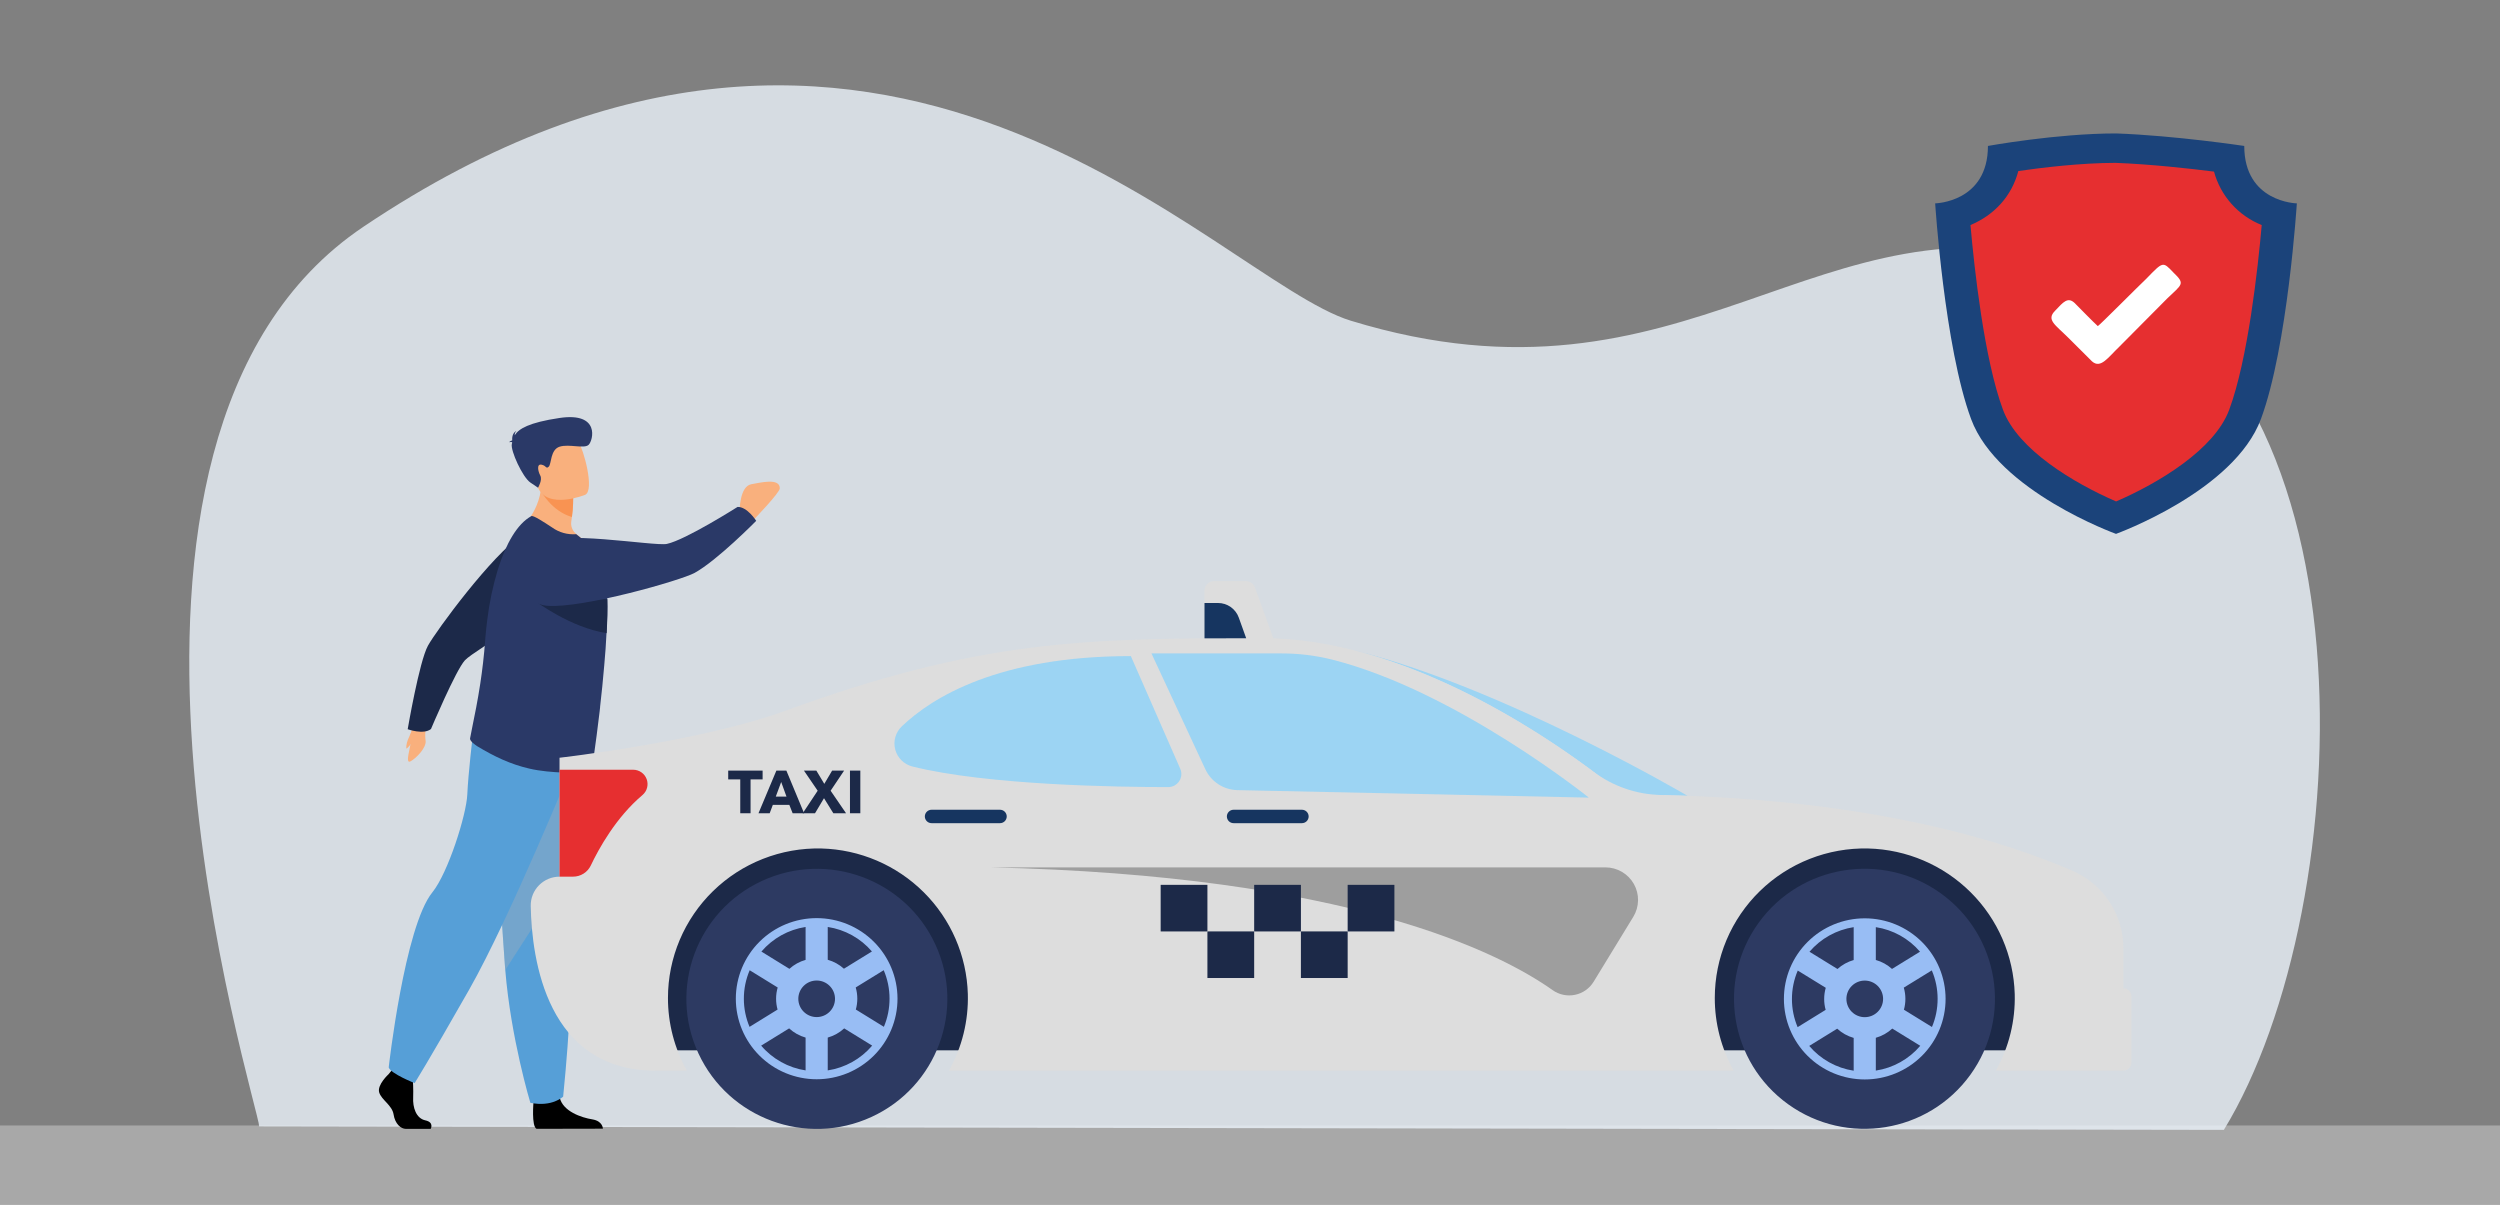
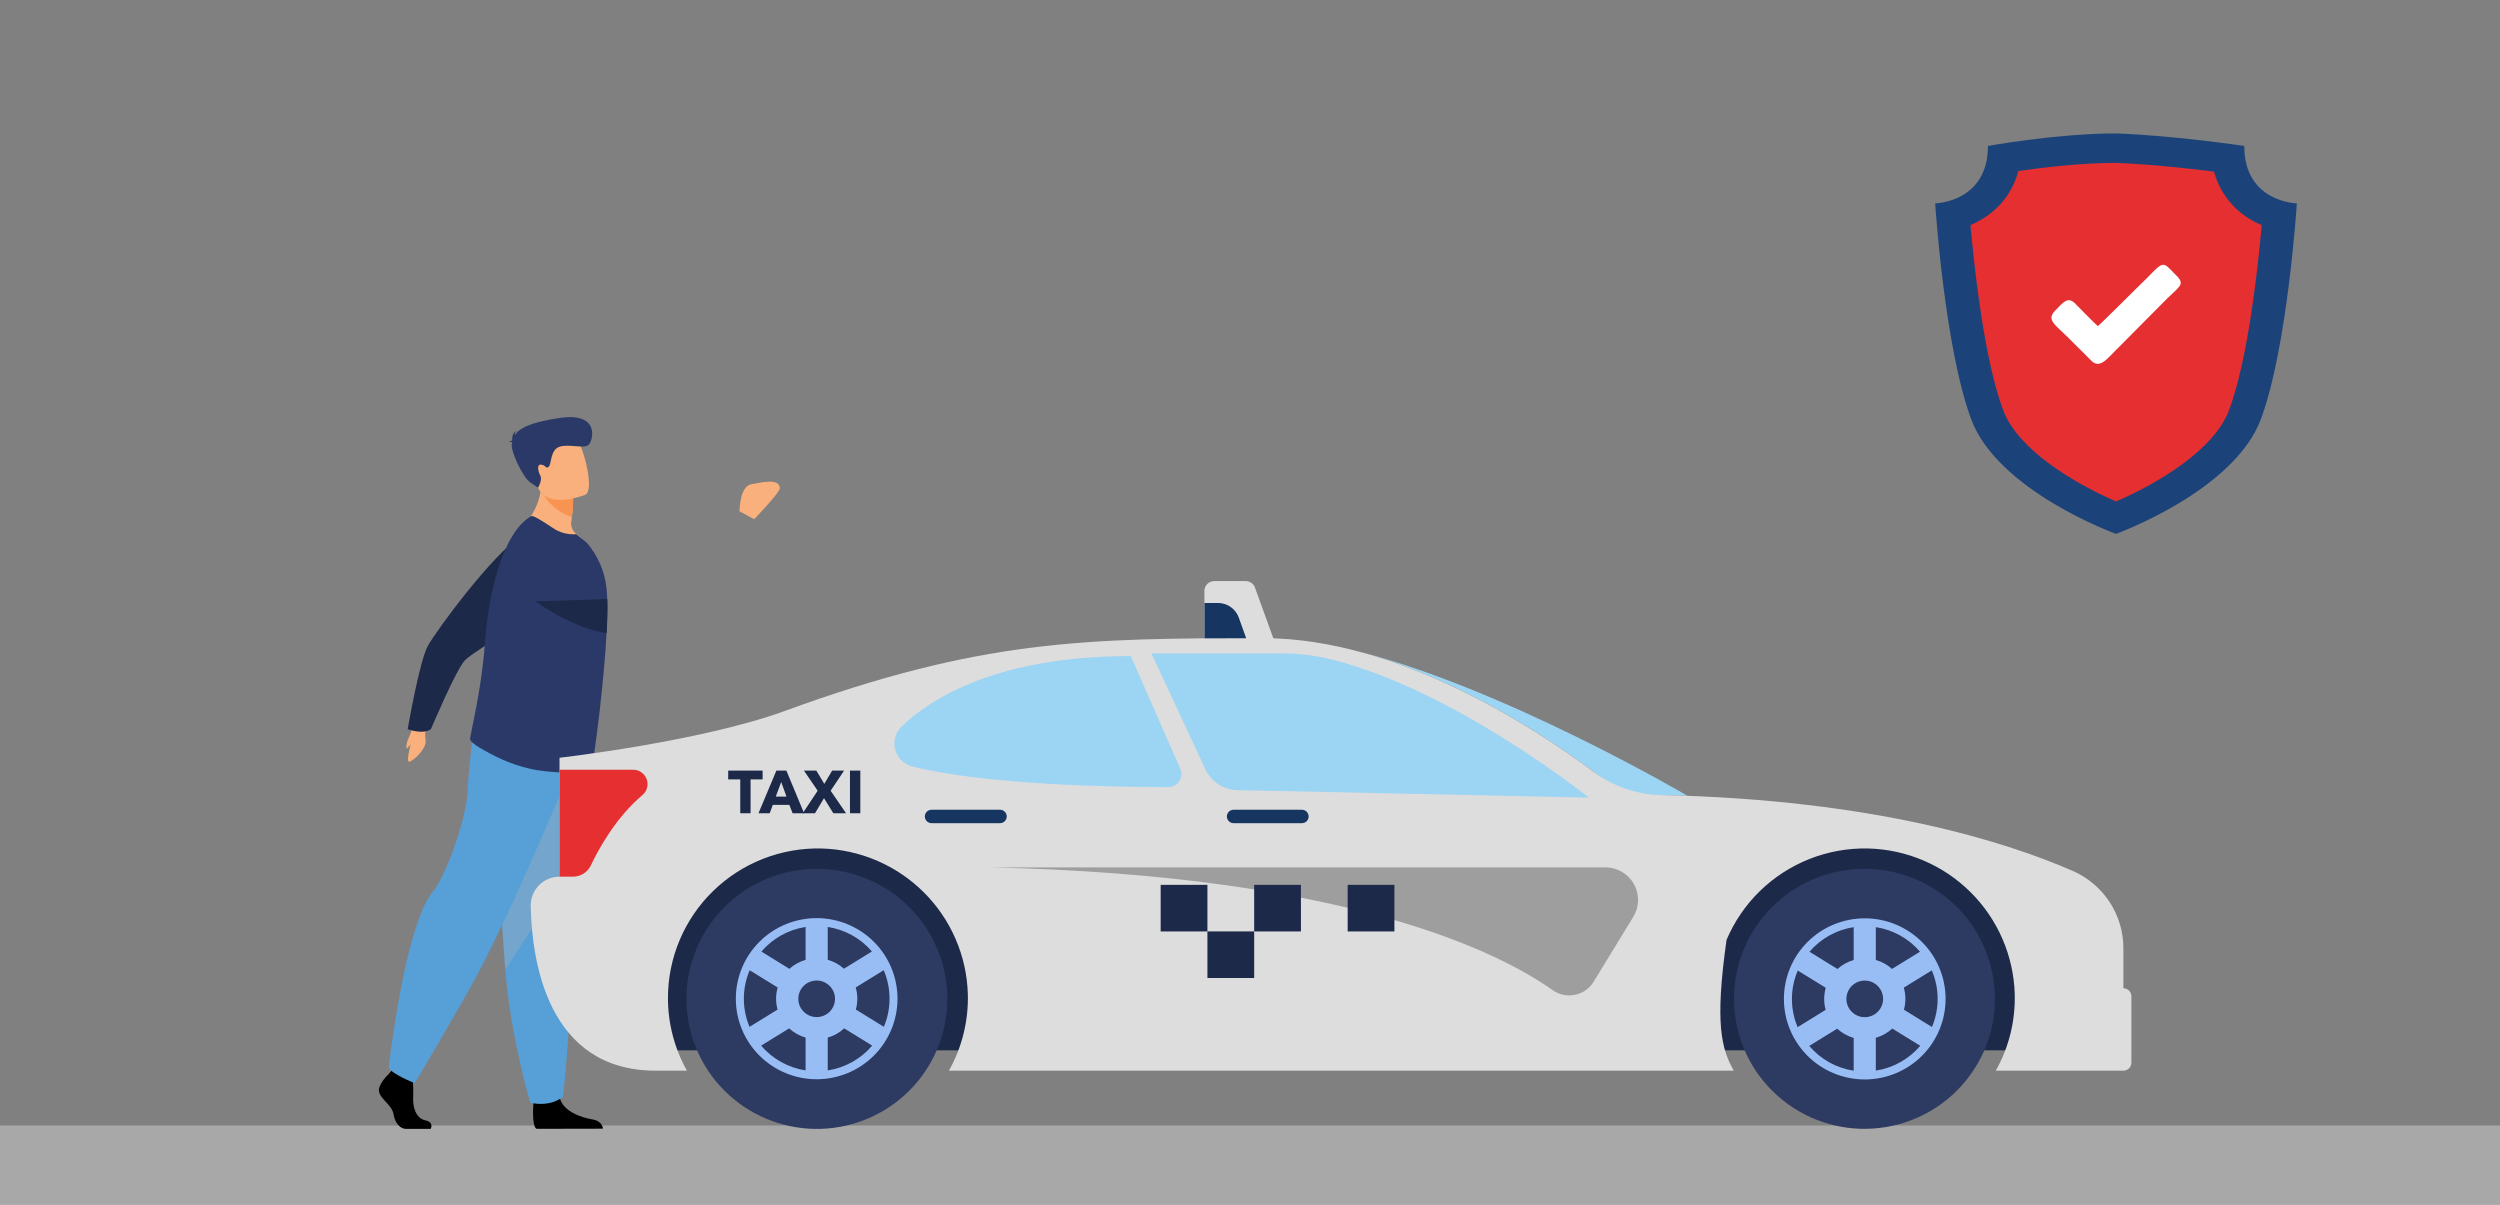
<svg xmlns="http://www.w3.org/2000/svg" width="498" height="240" viewBox="0 0 498 240" fill="none">
  <rect x="0" y="0" width="498" height="240" fill="#808080" stroke="none" />
  <g clip-path="url(#clip0_2265_5553)">
    <g opacity="0.6">
      <path opacity="0.6" d="M500 224.197H-1V240.004H500V224.197Z" fill="#EFEFEF" />
    </g>
-     <path opacity="0.8" d="M51.627 224.384C51.627 220.47 9.239 87.626 72.379 45.178C175.849 -24.365 242.262 55.681 269.061 63.879C336.468 84.51 362.279 36.779 414.915 52.556C474.351 70.387 470.298 180.438 442.993 225.075L51.627 224.384Z" fill="#EBF2FA" />
    <path d="M85.369 144.713C85.056 144.96 84.837 145.306 84.747 145.694C84.678 146.341 84.693 146.994 84.792 147.637C84.881 148.975 83.002 150.963 81.799 151.65C80.596 152.336 81.799 148.779 81.799 147.918C81.799 147.058 81.455 146.429 82.434 144.477C83.414 142.524 85.369 144.713 85.369 144.713Z" fill="#F9B07D" />
    <path d="M112.642 111.783C113 107.258 108.066 104.156 104.17 106.509C104.088 106.554 104.009 106.603 103.933 106.656C98.118 110.397 86.899 125.611 85.239 128.638C83.513 131.794 81.213 145.261 81.213 145.261C81.213 145.261 84.371 146.412 85.852 145.217C85.852 145.217 90.772 133.537 92.606 131.536C94.521 129.423 112.222 119.673 112.392 115.536C112.45 114.44 112.535 113.125 112.642 111.783Z" fill="#1C2949" />
    <path d="M77.429 213.957C77.429 213.957 75.076 216.097 75.537 217.613C75.998 219.128 78.118 220.149 78.404 222.004C78.69 223.858 79.835 224.874 80.869 224.874H85.789C85.789 224.874 86.55 223.568 84.716 223.172C82.882 222.775 82.188 220.599 82.305 218.571C82.35 216.994 82.292 215.415 82.13 213.846L78.23 212.954L77.429 213.957Z" fill="black" />
    <path d="M106.277 219.489C106.277 219.489 105.829 224.353 106.885 224.861L120.099 224.834C120.099 224.834 120.099 223.314 117.974 222.975C115.849 222.637 112.128 221.402 111.497 218.642C110.866 215.883 106.277 219.489 106.277 219.489Z" fill="black" />
    <path d="M117.428 150.74C117.428 150.74 116.735 159.268 115.912 169.526C114.803 183.456 113.461 200.566 113.331 203.806C113.103 209.437 112.181 218.442 112.181 218.442C112.181 218.442 110.003 220.581 105.646 219.676C105.646 219.676 101.759 206.824 100.649 193.224L100.596 192.555C99.567 178.709 97.961 149.554 97.961 149.554L117.428 150.74Z" fill="#569FD7" />
    <g style="mix-blend-mode:multiply" opacity="0.32">
      <path d="M117.428 150.74C117.428 150.74 116.735 159.268 115.912 169.526L100.649 193.224L100.596 192.555C99.567 178.709 97.961 149.554 97.961 149.554L117.428 150.74Z" fill="#B3B3B3" />
    </g>
    <path d="M114.248 151.765C114.248 151.765 101.687 182.663 93.43 197.182C85.172 211.701 82.591 215.754 82.591 215.754C82.591 215.754 77.858 213.895 77.429 212.633C77.429 212.633 80.587 184.602 86.116 177.768C89.247 173.908 92.911 162.322 93.085 158.27C93.26 154.217 94.203 146.198 94.203 146.198L114.248 151.765Z" fill="#569FD7" />
    <path d="M103.418 105.404C103.418 105.404 111.832 109.657 116.762 108.239C116.2 107.556 115.557 106.944 114.847 106.416C114.456 106.122 114.153 105.728 113.968 105.276C113.784 104.824 113.726 104.33 113.801 103.848C113.85 103.545 113.89 103.255 113.926 102.988C114.069 102.043 114.138 101.089 114.132 100.135L110.956 97.749L107.9 95.231C108.003 102.15 103.418 105.404 103.418 105.404Z" fill="#F9B07D" />
    <path d="M95.058 148.645C98.457 150.696 101.674 152.238 105.436 153.103C109.878 154.15 115.335 153.843 117.16 154.119C117.348 154.144 117.538 154.096 117.692 153.986C117.835 153.914 118.641 148.516 119.45 141.7C119.486 141.428 119.522 141.151 119.54 140.875V140.781C119.853 138.107 120.13 135.32 120.367 132.516C120.564 130.337 120.725 128.179 120.815 126.151C120.958 123.614 121.016 121.283 120.958 119.366C120.931 118.474 120.877 117.703 120.801 117.021C120.417 113.71 119.042 110.591 116.856 108.07L114.785 106.411C113.076 106.547 111.375 106.073 109.985 105.074C108.169 103.884 106.21 102.6 105.838 102.814C103.051 104.334 100.784 108.27 99.164 113.468C98.18 116.729 97.478 120.068 97.066 123.449C96.923 124.564 96.798 125.709 96.7 126.846C96.7 127.056 96.668 127.27 96.65 127.475C96.431 130.595 96.073 133.511 95.68 136.118C95.147 139.636 94.539 142.582 94.114 144.655C93.899 145.712 93.734 146.528 93.635 147.111C93.577 147.611 94.602 148.342 95.058 148.645Z" fill="#2A3967" />
    <path d="M107.789 97.87C107.789 97.87 109.86 101.815 113.926 102.988C114.157 101.204 114.244 99.404 114.185 97.607L110.956 97.75L107.789 97.87Z" fill="#F99352" />
    <path d="M116.57 98.565C116.57 98.565 108.965 101.664 107.109 96.992C105.252 92.32 103.016 89.578 107.789 87.398C112.562 85.219 114.226 86.636 115.232 88.045C116.239 89.454 118.497 97.638 116.57 98.565Z" fill="#F9B07D" />
    <path d="M102.032 88.112C101.942 88.045 101.763 88.018 101.387 88.081C101.571 87.914 101.792 87.794 102.032 87.728C101.991 87.202 102.054 86.235 102.886 85.816C102.765 85.93 102.671 86.068 102.61 86.222C102.548 86.376 102.522 86.542 102.533 86.707C103.311 85.433 105.324 84.171 111.479 83.257C119.607 82.058 118.149 87.751 117.258 88.606C116.368 89.462 113.38 88.384 111.488 88.977C109.596 89.569 109.873 92.427 109.31 92.957C108.746 93.488 108.862 92.757 107.869 92.561C106.876 92.365 107.149 93.844 107.623 94.732C108.097 95.619 107.176 97.152 107.176 97.152L105.646 96.118C104.112 95.084 101.669 89.77 101.956 88.455C101.982 88.348 102.009 88.228 102.032 88.112Z" fill="#2A3967" />
    <path d="M106.72 119.789C106.72 119.789 113.577 124.987 120.841 126.128C120.985 123.592 121.043 121.26 120.985 119.343L106.72 119.789Z" fill="#1C2949" />
    <path d="M147.296 101.837C147.363 101.695 147.296 96.831 149.725 96.443C151.3 96.189 155.375 95.106 155.334 97.286C155.334 98.142 150.222 103.433 150.222 103.433L147.296 101.837Z" fill="#F9B07D" />
-     <path d="M105.275 111.324C102.233 114.703 104.259 120.155 108.791 120.645L109.068 120.672C115.979 121.229 135.648 115.617 138.372 114.119C142.89 111.627 150.637 103.75 150.637 103.75C150.637 103.75 148.848 100.924 146.925 100.977C146.925 100.977 136.556 107.557 132.843 108.346C130.338 108.876 110.405 105.306 107.753 108.489C107.05 109.331 106.178 110.307 105.275 111.324Z" fill="#2A3967" />
    <path d="M81.857 145.97C81.857 145.97 81.491 146.782 81.227 147.41C80.963 148.039 80.824 149.22 81.025 149.104C81.476 148.704 81.864 148.238 82.175 147.722C82.403 147.281 81.857 145.97 81.857 145.97Z" fill="#F9B07D" />
    <path d="M130.436 209.232H407.418L396.172 167.836H130.436V209.232Z" fill="#1C2948" />
    <path d="M336.151 158.524C331.999 158.372 327.683 158.293 323.201 158.287C323.201 158.287 298.392 136.832 269.692 129.53C299.202 136.791 336.151 158.524 336.151 158.524Z" fill="#9CD4F3" />
-     <path d="M111.457 174.63V150.941C111.457 150.941 139.343 147.767 156.189 141.677C195.231 127.385 216.215 127.122 251.67 127.122C278.589 127.122 305.854 145.088 317.426 153.736C321.329 156.65 326.05 158.271 330.926 158.372C373.511 159.299 399.813 167.774 412.911 173.493C415.908 174.809 418.456 176.965 420.244 179.699C422.032 182.433 422.983 185.627 422.98 188.891V196.866C423.403 196.866 423.808 197.033 424.106 197.33C424.405 197.628 424.573 198.032 424.573 198.453V211.688C424.573 212.109 424.405 212.513 424.106 212.81C423.808 213.108 423.403 213.275 422.98 213.275H397.568C400.176 208.621 401.477 203.353 401.334 198.025C401.116 190.386 397.968 183.121 392.537 177.725C387.107 172.329 379.808 169.213 372.142 169.017C368.162 168.928 364.205 169.631 360.502 171.087C356.799 172.543 353.425 174.721 350.578 177.495C347.732 180.268 345.47 183.58 343.926 187.236C342.381 190.893 341.586 194.82 341.586 198.787C341.579 203.859 342.879 208.847 345.361 213.275H189.027C191.635 208.621 192.936 203.353 192.793 198.025C192.575 190.388 189.428 183.125 184.001 177.729C178.574 172.334 171.278 169.216 163.614 169.017C159.635 168.928 155.677 169.631 151.974 171.087C148.271 172.543 144.897 174.721 142.05 177.495C139.204 180.268 136.942 183.58 135.398 187.236C133.854 190.893 133.058 194.82 133.058 198.787C133.051 203.859 134.351 208.847 136.833 213.275H130.593C108.983 213.275 105.923 191.253 105.722 180.461C105.708 179.701 105.845 178.946 106.127 178.239C106.409 177.533 106.829 176.89 107.363 176.347C107.896 175.804 108.533 175.373 109.236 175.078C109.939 174.783 110.694 174.631 111.457 174.63Z" fill="#DDDDDD" />
+     <path d="M111.457 174.63V150.941C111.457 150.941 139.343 147.767 156.189 141.677C195.231 127.385 216.215 127.122 251.67 127.122C278.589 127.122 305.854 145.088 317.426 153.736C321.329 156.65 326.05 158.271 330.926 158.372C373.511 159.299 399.813 167.774 412.911 173.493C415.908 174.809 418.456 176.965 420.244 179.699C422.032 182.433 422.983 185.627 422.98 188.891V196.866C423.403 196.866 423.808 197.033 424.106 197.33C424.405 197.628 424.573 198.032 424.573 198.453V211.688C424.573 212.109 424.405 212.513 424.106 212.81C423.808 213.108 423.403 213.275 422.98 213.275H397.568C400.176 208.621 401.477 203.353 401.334 198.025C401.116 190.386 397.968 183.121 392.537 177.725C387.107 172.329 379.808 169.213 372.142 169.017C368.162 168.928 364.205 169.631 360.502 171.087C356.799 172.543 353.425 174.721 350.578 177.495C347.732 180.268 345.47 183.58 343.926 187.236C341.579 203.859 342.879 208.847 345.361 213.275H189.027C191.635 208.621 192.936 203.353 192.793 198.025C192.575 190.388 189.428 183.125 184.001 177.729C178.574 172.334 171.278 169.216 163.614 169.017C159.635 168.928 155.677 169.631 151.974 171.087C148.271 172.543 144.897 174.721 142.05 177.495C139.204 180.268 136.942 183.58 135.398 187.236C133.854 190.893 133.058 194.82 133.058 198.787C133.051 203.859 134.351 208.847 136.833 213.275H130.593C108.983 213.275 105.923 191.253 105.722 180.461C105.708 179.701 105.845 178.946 106.127 178.239C106.409 177.533 106.829 176.89 107.363 176.347C107.896 175.804 108.533 175.373 109.236 175.078C109.939 174.783 110.694 174.631 111.457 174.63Z" fill="#DDDDDD" />
    <path d="M265.376 131.397C290.045 137.638 316.495 158.885 316.495 158.885L246.481 157.391C245.135 157.362 243.824 156.957 242.697 156.222C241.57 155.488 240.673 154.454 240.106 153.237L229.371 130.163H255.315C258.707 130.158 262.086 130.573 265.376 131.397Z" fill="#9CD4F3" />
    <path d="M225.264 130.693L235.105 153.134C235.28 153.531 235.353 153.966 235.317 154.398C235.28 154.831 235.136 155.247 234.898 155.61C234.659 155.973 234.334 156.271 233.951 156.477C233.567 156.683 233.138 156.79 232.703 156.789C222.786 156.789 196.743 156.428 181.753 152.688C180.934 152.482 180.185 152.061 179.583 151.47C178.982 150.878 178.55 150.137 178.333 149.323C178.115 148.51 178.12 147.653 178.346 146.842C178.572 146.03 179.012 145.294 179.619 144.709C185.699 138.887 198.953 130.693 225.264 130.693Z" fill="#9CD4F3" />
    <path d="M111.457 174.63H114.141C114.883 174.632 115.611 174.423 116.239 174.029C116.867 173.634 117.37 173.069 117.688 172.401C119.253 169.102 122.693 162.834 127.976 158.376C128.425 157.998 128.747 157.49 128.897 156.924C129.047 156.357 129.019 155.757 128.817 155.207C128.614 154.656 128.247 154.181 127.765 153.846C127.282 153.51 126.708 153.33 126.12 153.33H111.457V174.63Z" fill="#E62F30" />
    <path d="M245.747 163.975H259.341C259.697 163.975 260.038 163.835 260.29 163.584C260.542 163.333 260.683 162.993 260.683 162.638C260.683 162.283 260.542 161.943 260.29 161.692C260.038 161.442 259.697 161.301 259.341 161.301H245.734C245.378 161.301 245.036 161.442 244.785 161.692C244.533 161.943 244.392 162.283 244.392 162.638C244.392 162.815 244.427 162.99 244.495 163.153C244.563 163.316 244.663 163.464 244.789 163.589C244.915 163.713 245.065 163.811 245.229 163.878C245.394 163.944 245.57 163.977 245.747 163.975Z" fill="#163560" />
    <path d="M185.591 163.976H199.199C199.555 163.976 199.896 163.835 200.148 163.584C200.399 163.333 200.541 162.993 200.541 162.638C200.541 162.283 200.399 161.943 200.148 161.692C199.896 161.442 199.555 161.301 199.199 161.301H185.591C185.413 161.298 185.236 161.33 185.071 161.396C184.905 161.462 184.755 161.56 184.628 161.685C184.501 161.809 184.4 161.957 184.331 162.121C184.262 162.285 184.227 162.461 184.227 162.638C184.227 162.816 184.262 162.991 184.331 163.155C184.4 163.319 184.501 163.467 184.628 163.592C184.755 163.716 184.905 163.814 185.071 163.88C185.236 163.946 185.413 163.978 185.591 163.976Z" fill="#163560" />
    <path d="M197.11 172.78H319.797C320.951 172.78 322.085 173.086 323.081 173.667C324.078 174.248 324.901 175.083 325.467 176.086C326.032 177.089 326.32 178.224 326.3 179.374C326.28 180.525 325.953 181.649 325.352 182.632L317.453 195.559C317.046 196.226 316.506 196.802 315.867 197.251C315.227 197.7 314.501 198.013 313.735 198.17C312.968 198.328 312.178 198.326 311.412 198.165C310.646 198.004 309.922 197.688 309.284 197.236C298.795 189.795 268.578 174.331 197.11 172.78Z" fill="#9E9E9E" />
    <path d="M241.896 115.755H248.158C248.56 115.755 248.951 115.879 249.28 116.11C249.608 116.34 249.857 116.666 249.992 117.043L253.7 127.296H239.918V117.681C239.921 117.425 239.974 117.172 240.075 116.936C240.175 116.701 240.322 116.487 240.505 116.308C240.689 116.129 240.907 115.988 241.145 115.893C241.384 115.798 241.639 115.751 241.896 115.755Z" fill="#DDDDDD" />
    <path d="M239.936 127.154V120.115H242.62C243.529 120.115 244.415 120.395 245.158 120.917C245.9 121.439 246.462 122.177 246.767 123.03L248.243 127.145L239.936 127.154Z" fill="#163560" />
    <path d="M277.766 176.261H268.453V185.543H277.766V176.261Z" fill="#1C2948" />
-     <path d="M268.453 185.538H259.14V194.819H268.453V185.538Z" fill="#1C2948" />
    <path d="M259.144 176.261H249.831V185.543H259.144V176.261Z" fill="#1C2948" />
    <path d="M249.831 185.538H240.518V194.819H249.831V185.538Z" fill="#1C2948" />
    <path d="M240.518 176.261H231.204V185.543H240.518V176.261Z" fill="#1C2948" />
    <path d="M173.613 222.49C186.645 216.494 192.333 201.106 186.317 188.119C180.301 175.132 164.859 169.464 151.827 175.459C138.795 181.455 133.108 196.843 139.124 209.83C145.14 222.817 160.581 228.485 173.613 222.49Z" fill="#2D3A62" />
    <path d="M162.679 182.89C166.95 182.89 171.046 184.581 174.066 187.591C177.086 190.6 178.783 194.682 178.783 198.939C178.783 203.195 177.086 207.277 174.066 210.286C171.046 213.296 166.95 214.987 162.679 214.987C158.409 214.987 154.313 213.296 151.293 210.286C148.273 207.277 146.576 203.195 146.576 198.939C146.576 194.682 148.273 190.6 151.293 187.591C154.313 184.581 158.409 182.89 162.679 182.89ZM160.474 184.651C157.044 185.18 153.92 186.92 151.671 189.555L157.249 192.992C158.171 192.157 159.275 191.546 160.474 191.209V184.651ZM164.885 184.651V191.186C166.084 191.524 167.188 192.134 168.11 192.969L173.688 189.532C171.436 186.906 168.312 185.174 164.885 184.651ZM176.068 204.542C176.814 202.768 177.197 200.863 177.195 198.939C177.198 196.988 176.804 195.058 176.037 193.264L170.458 196.701C170.669 197.425 170.776 198.175 170.776 198.93C170.776 199.662 170.677 200.391 170.481 201.096L176.068 204.542ZM164.885 213.226C168.337 212.697 171.48 210.943 173.737 208.287L168.164 204.854C167.231 205.714 166.108 206.342 164.885 206.686V213.226ZM166.334 198.961C166.334 197.995 165.949 197.069 165.264 196.386C164.578 195.703 163.649 195.319 162.679 195.319C161.71 195.319 160.781 195.703 160.095 196.386C159.41 197.069 159.025 197.995 159.025 198.961C159.025 199.927 159.41 200.853 160.095 201.536C160.781 202.219 161.71 202.603 162.679 202.603C163.161 202.603 163.638 202.508 164.083 202.324C164.528 202.139 164.932 201.869 165.272 201.528C165.611 201.188 165.88 200.784 166.062 200.339C166.245 199.895 166.337 199.419 166.334 198.939V198.961ZM160.474 213.226V206.686C159.251 206.342 158.128 205.714 157.195 204.854L151.622 208.287C153.881 210.945 157.028 212.699 160.483 213.226H160.474ZM154.892 201.105C154.695 200.4 154.596 199.671 154.596 198.939C154.597 198.184 154.704 197.434 154.914 196.71L149.336 193.273C148.568 195.067 148.174 196.997 148.177 198.947C148.175 200.872 148.56 202.777 149.309 204.551L154.892 201.105Z" fill="#98BDF4" />
    <path d="M392.49 214.104C400.882 202.499 398.245 186.312 386.601 177.949C374.956 169.585 358.713 172.213 350.321 183.818C341.929 195.422 344.565 211.609 356.21 219.973C367.855 228.336 384.097 225.709 392.49 214.104Z" fill="#2D3A62" />
    <path d="M371.458 182.93C375.729 182.93 379.825 184.621 382.845 187.631C385.865 190.641 387.561 194.722 387.561 198.979C387.561 203.235 385.865 207.317 382.845 210.327C379.825 213.336 375.729 215.027 371.458 215.027C367.187 215.027 363.091 213.336 360.071 210.327C357.051 207.317 355.354 203.235 355.354 198.979C355.354 194.722 357.051 190.641 360.071 187.631C363.091 184.621 367.187 182.93 371.458 182.93ZM369.252 184.687C365.823 185.218 362.699 186.958 360.449 189.59L366.027 193.023C366.95 192.19 368.054 191.579 369.252 191.24V184.687ZM373.663 184.687V191.227C374.862 191.565 375.965 192.175 376.888 193.01L382.466 189.577C380.214 186.949 377.09 185.214 373.663 184.687ZM384.846 204.578C385.592 202.803 385.976 200.898 385.973 198.974C385.976 197.026 385.582 195.096 384.815 193.304L379.237 196.736C379.446 197.461 379.553 198.211 379.554 198.965C379.555 199.698 379.456 200.426 379.259 201.132L384.846 204.578ZM373.663 213.262C377.116 212.735 380.26 210.98 382.515 208.322L376.942 204.89C376.01 205.751 374.886 206.381 373.663 206.726V213.262ZM375.112 198.974C375.112 198.496 375.018 198.022 374.834 197.581C374.65 197.139 374.381 196.737 374.042 196.399C373.702 196.061 373.3 195.792 372.856 195.609C372.413 195.426 371.938 195.332 371.458 195.332C370.488 195.332 369.559 195.716 368.873 196.399C368.188 197.082 367.803 198.008 367.803 198.974C367.802 199.453 367.897 199.927 368.08 200.369C368.263 200.812 368.532 201.214 368.872 201.552C369.211 201.891 369.614 202.16 370.058 202.343C370.502 202.526 370.977 202.621 371.458 202.621C371.938 202.621 372.414 202.526 372.857 202.343C373.301 202.16 373.704 201.891 374.043 201.552C374.383 201.214 374.652 200.812 374.835 200.369C375.019 199.927 375.113 199.453 375.112 198.974ZM369.252 213.284V206.749C368.029 206.403 366.906 205.774 365.973 204.912L360.4 208.345C362.655 211.002 365.8 212.757 369.252 213.284ZM363.67 201.163C363.473 200.458 363.374 199.729 363.375 198.997C363.376 198.242 363.482 197.492 363.692 196.768L358.114 193.335C357.347 195.128 356.953 197.057 356.955 199.005C356.952 200.93 357.337 202.836 358.087 204.609L363.67 201.163Z" fill="#98BDF4" />
    <path d="M149.512 155.256V162H147.46V155.256H145.06V153.504H151.912V155.256H149.512Z" fill="#1C2948" />
    <path d="M157.894 162L157.234 160.332H153.946L153.322 162H151.09L154.654 153.504H156.646L160.174 162H157.894ZM155.614 155.772L154.534 158.688H156.67L155.614 155.772Z" fill="#1C2948" />
    <path d="M166 162L164.14 159L162.352 162H159.904L162.88 157.512L160.144 153.504H162.616L164.2 156.144L165.76 153.504H168.148L165.46 157.512L168.532 162H166Z" fill="#1C2948" />
    <path d="M169.313 162V153.504H171.377V162H169.313Z" fill="#1C2948" />
    <path d="M447.055 29.072C447.055 29.072 433.398 27.012 421.526 26.58C409.681 26.58 395.998 29.072 395.998 29.072C395.998 40.315 385.486 40.511 385.486 40.511C385.486 40.511 387.32 69.103 392.643 83.476C397.966 97.848 421.509 106.349 421.509 106.349C421.509 106.349 445.038 97.843 450.374 83.476C455.711 69.108 457.531 40.511 457.531 40.511C457.531 40.511 447.055 40.319 447.055 29.072Z" fill="#1B437A" />
    <path d="M421.526 99.889C413.081 96.225 401.943 89.561 399.004 81.652C395.237 71.52 393.274 53.354 392.518 44.83C397.21 42.855 400.713 39.138 402.054 34.069C406.836 33.378 414.503 32.455 421.388 32.442C428.415 32.709 436.149 33.57 441.03 34.185C441.677 36.573 442.873 38.777 444.522 40.625C446.172 42.473 448.231 43.912 450.535 44.83C449.779 53.358 447.811 71.528 444.049 81.652C441.115 89.556 429.99 96.221 421.526 99.889Z" fill="#E62F30" />
    <path fill-rule="evenodd" clip-rule="evenodd" d="M417.885 64.962C416.628 63.807 414.602 61.69 413.251 60.344C411.909 59.096 411.014 60.152 409.391 61.882C407.557 63.709 409.391 64.672 411.998 67.271L416.727 71.983C418.462 73.521 419.912 71.212 422.229 69.001L431.685 59.479C434.678 56.595 435.353 56.595 432.942 54.285C430.817 52.056 430.911 52.056 427.534 55.534C425.991 56.978 418.368 64.672 417.885 64.962Z" fill="white" />
  </g>
  <defs>
    <clipPath id="clip0_2265_5553">
      <rect width="498" height="240" fill="white" />
    </clipPath>
  </defs>
</svg>